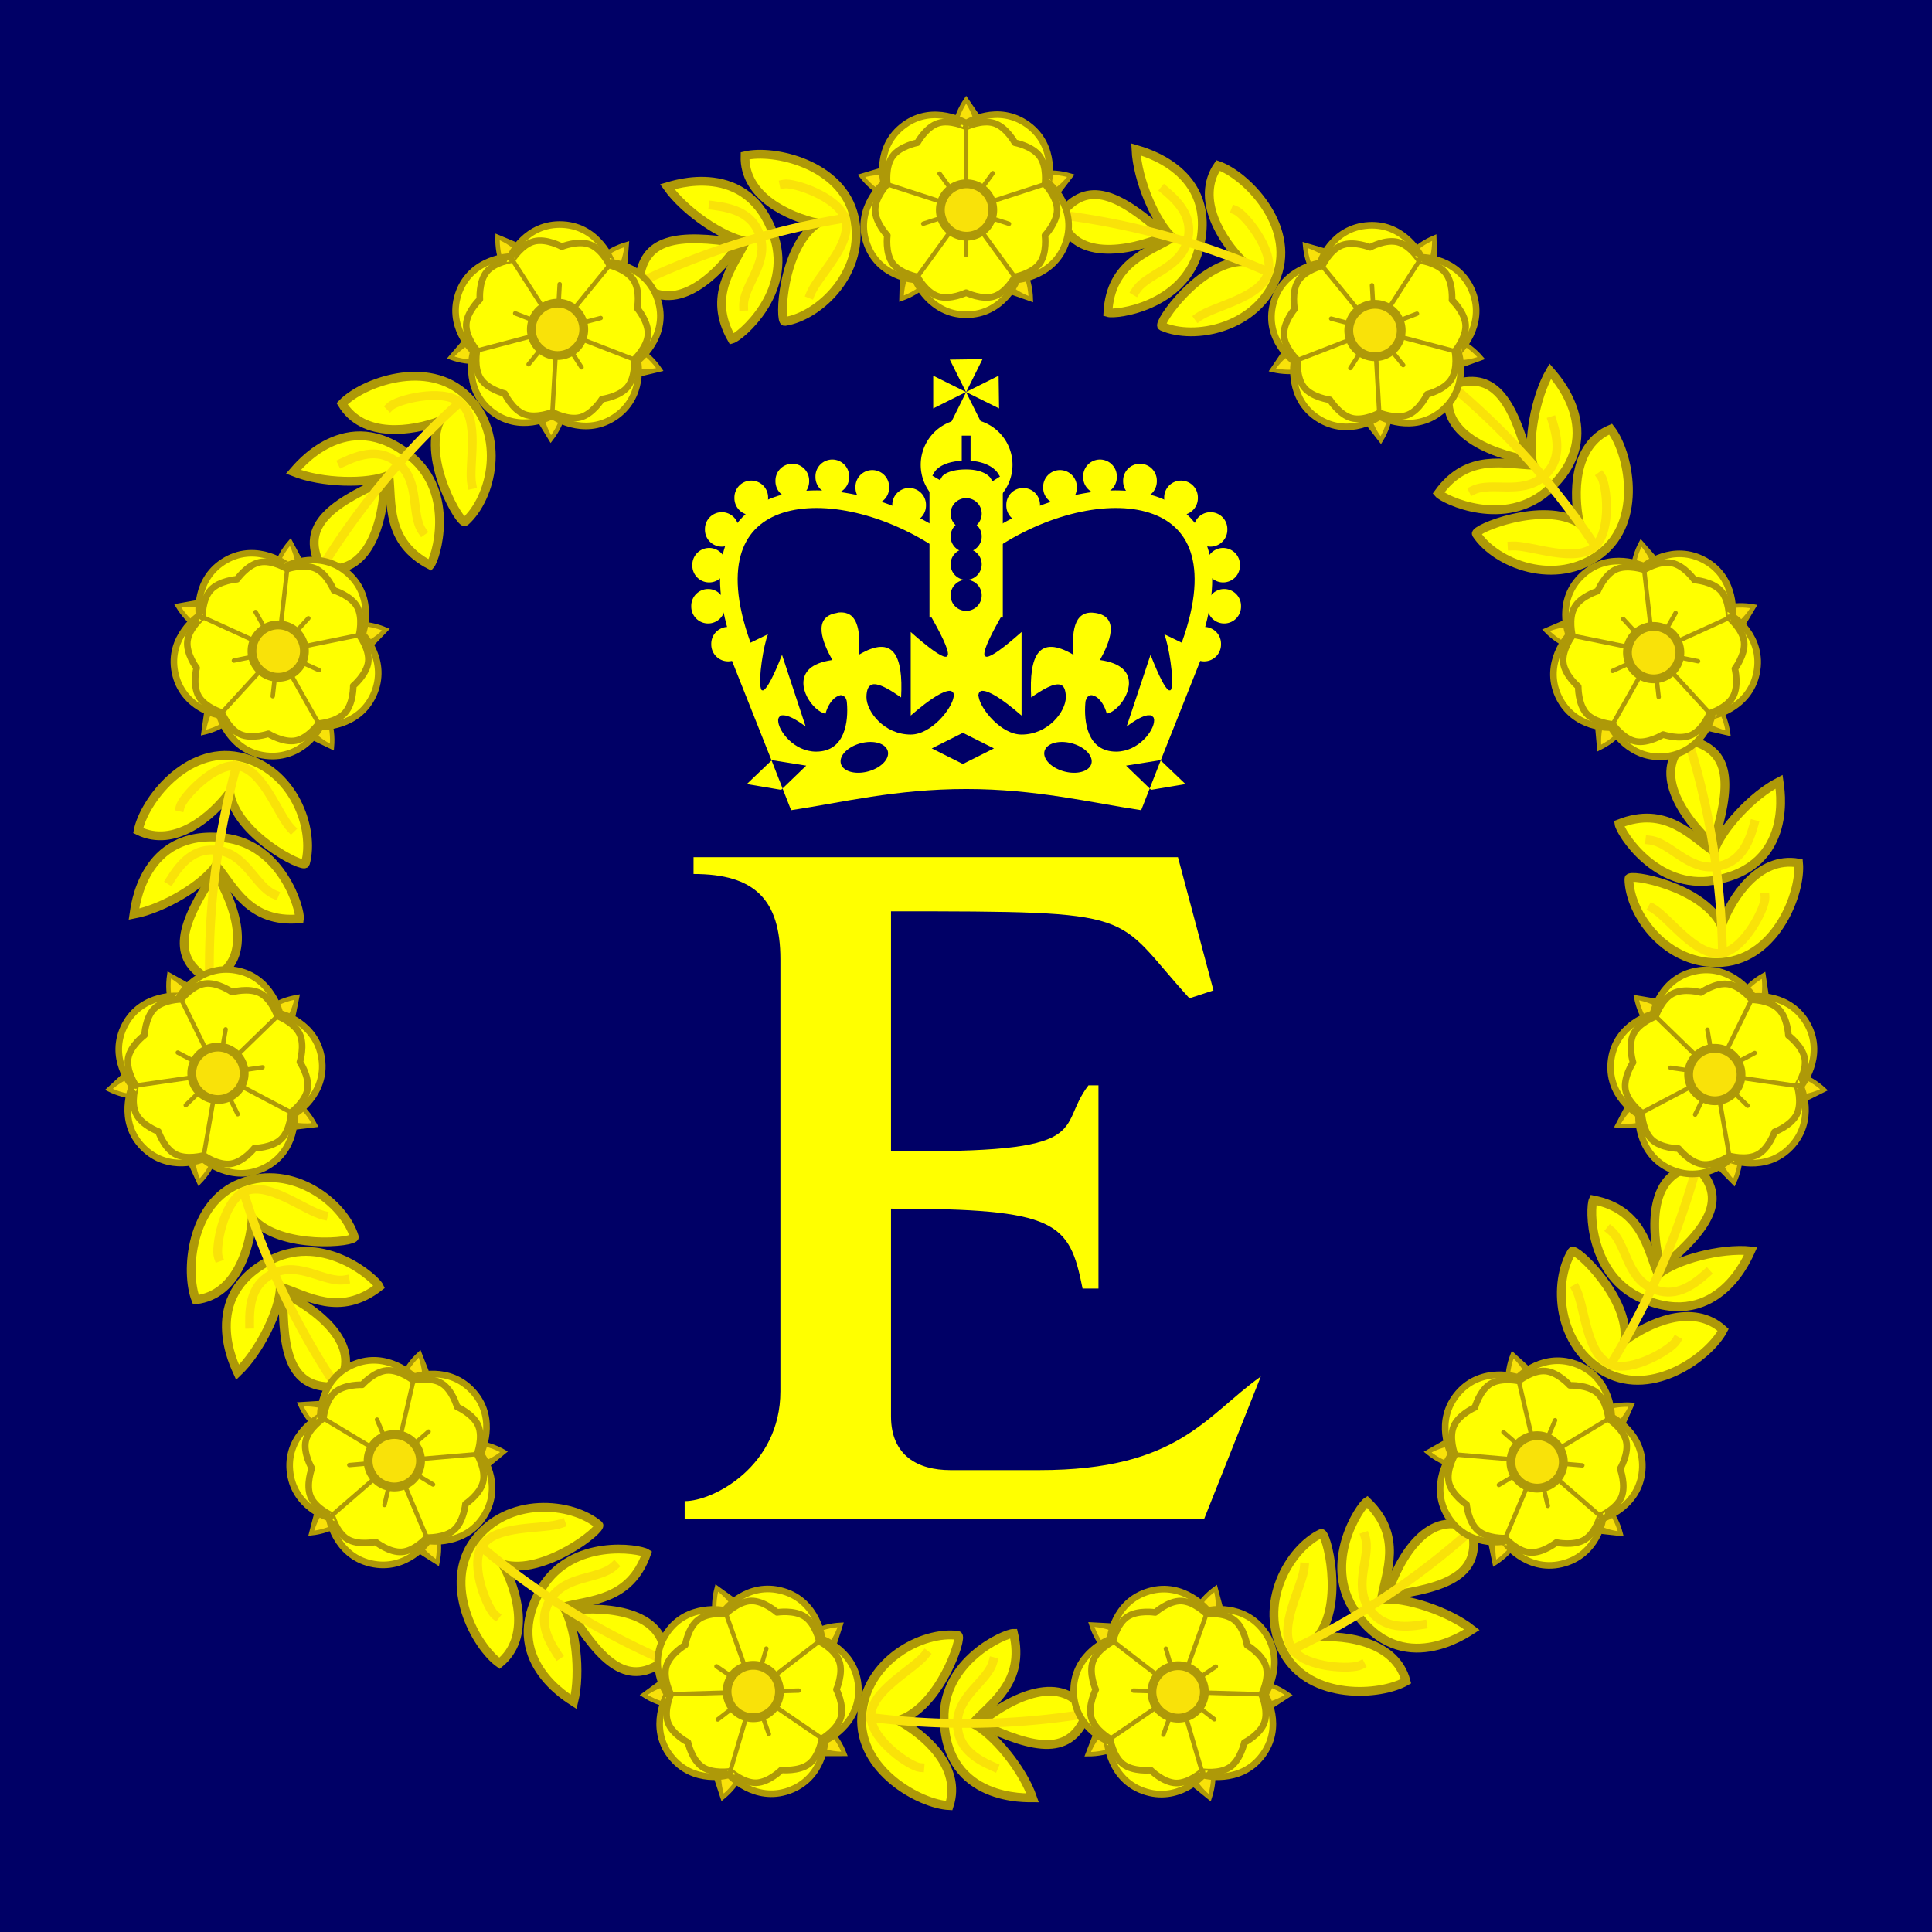
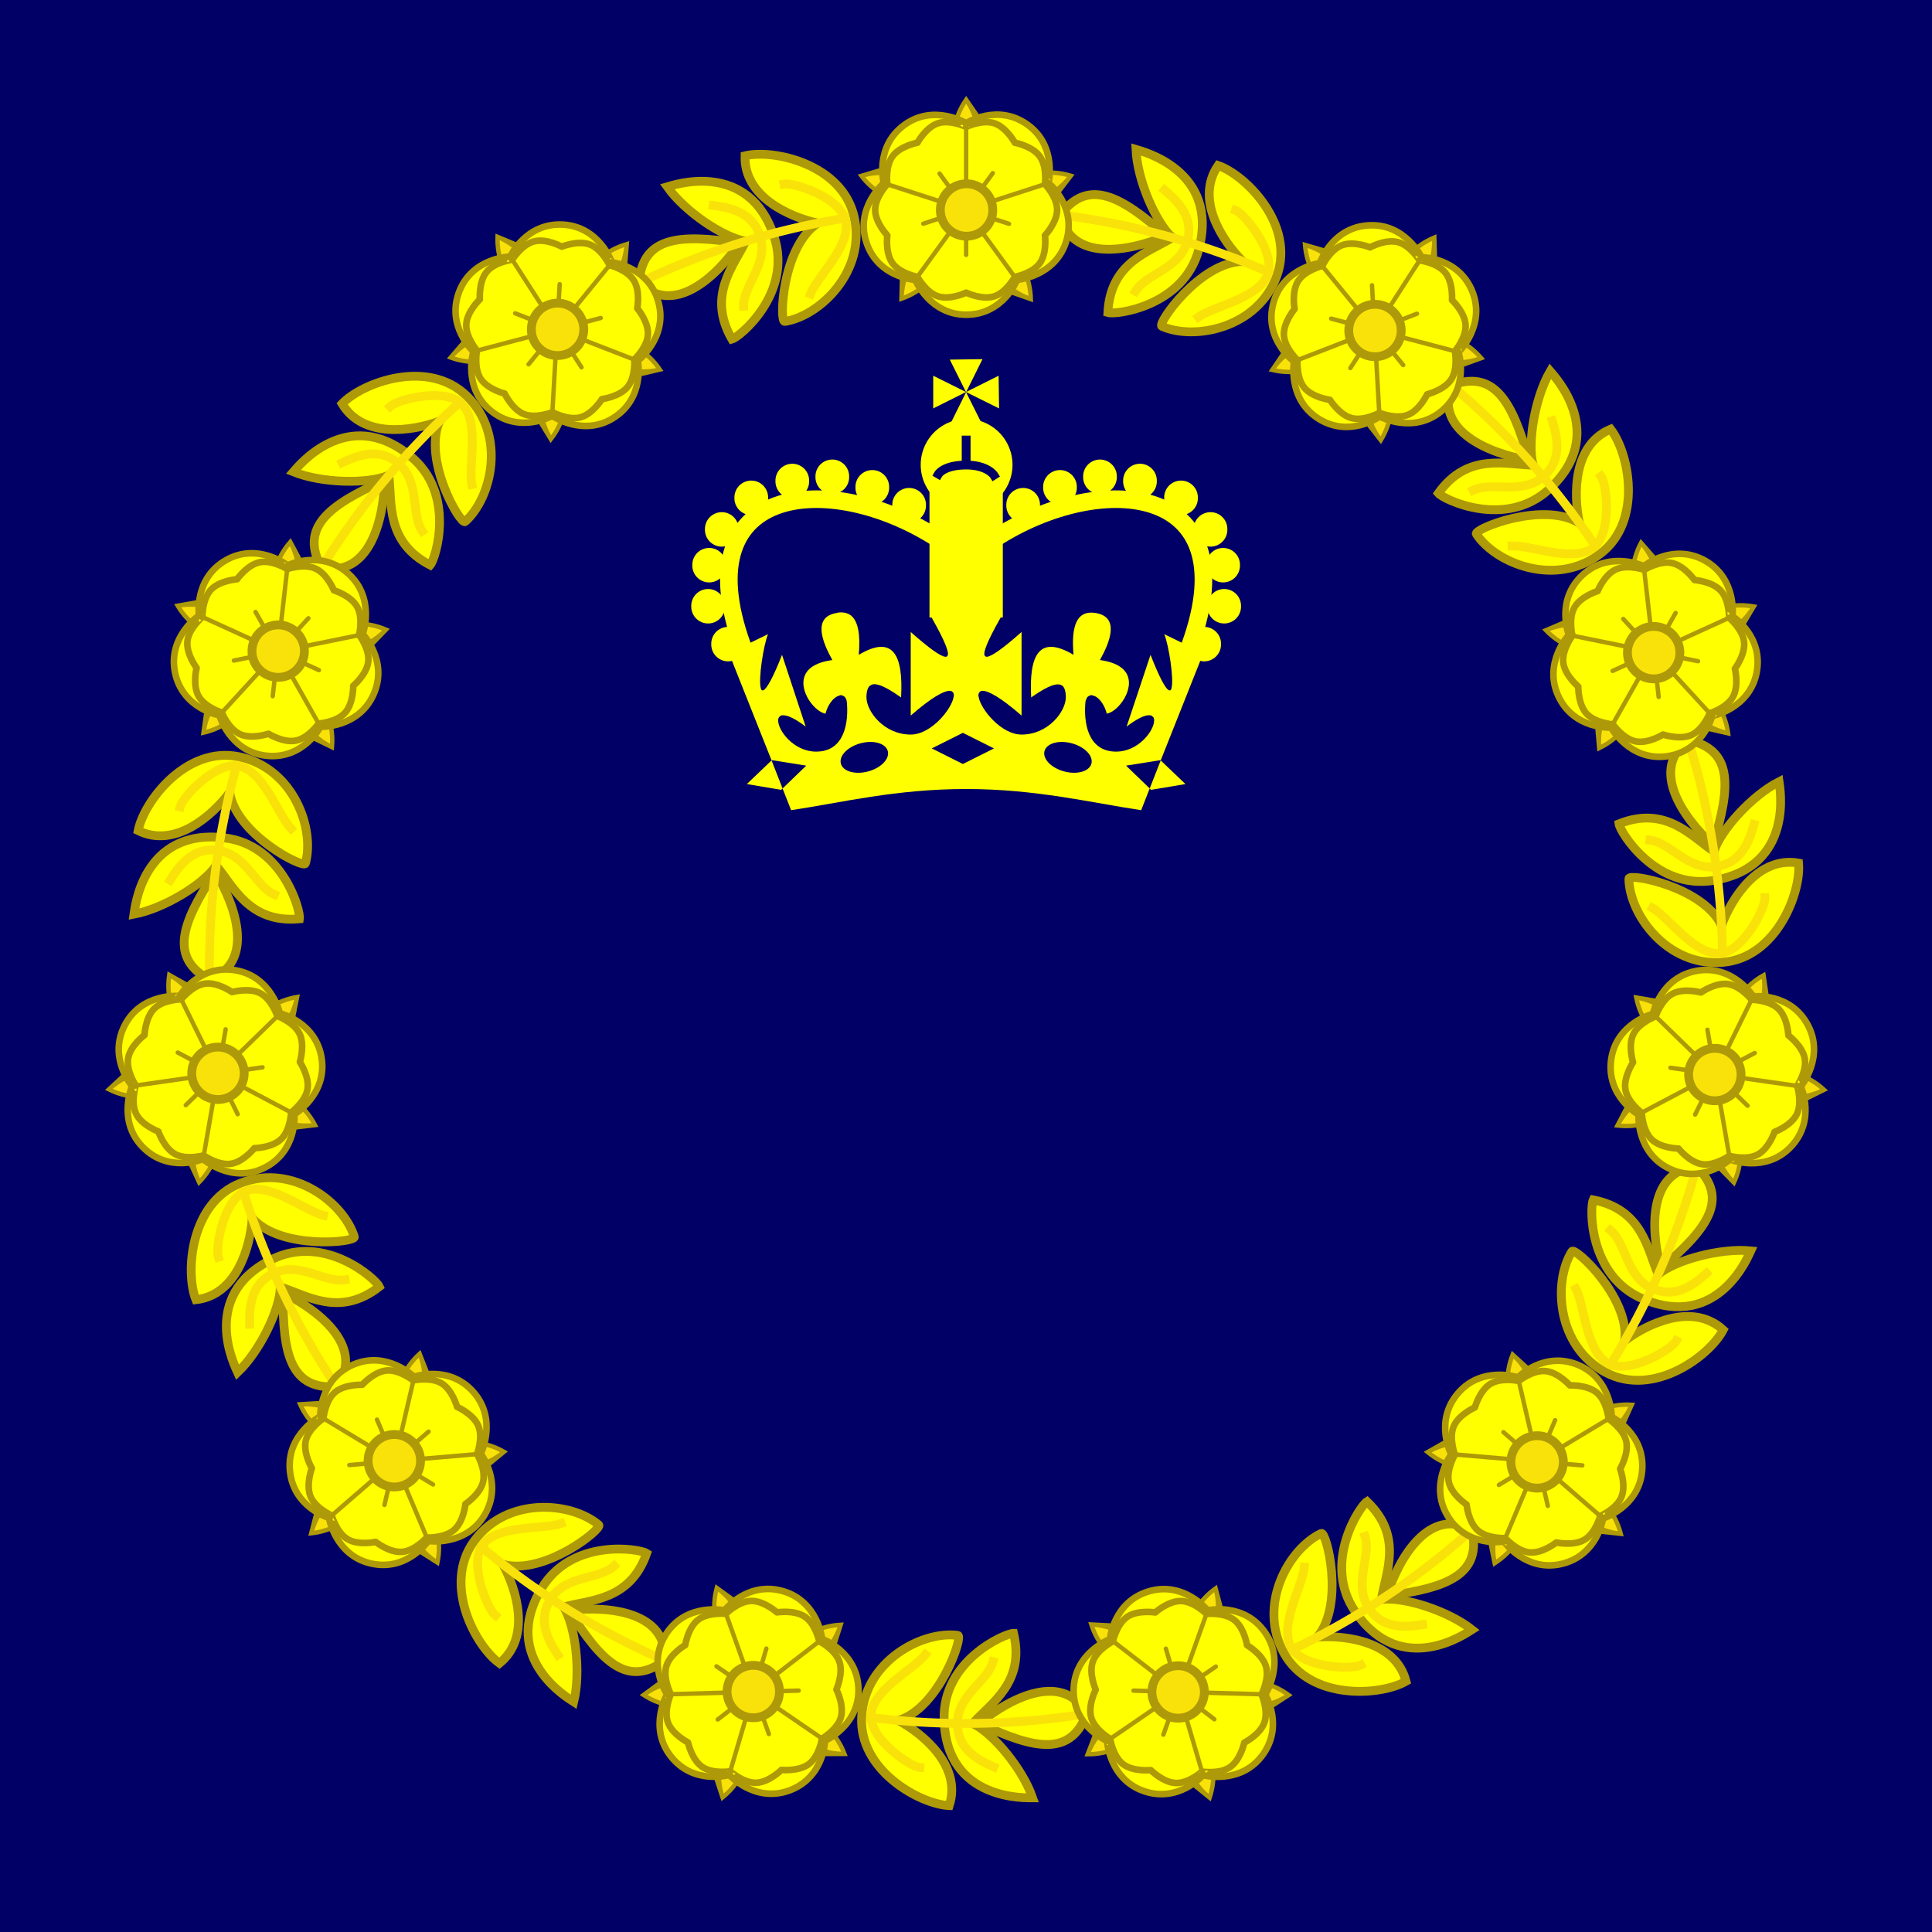
<svg xmlns="http://www.w3.org/2000/svg" xmlns:ns1="http://inkscape.sourceforge.net/DTD/sodipodi-0.dtd" xmlns:ns2="http://www.inkscape.org/namespaces/inkscape" xmlns:xlink="http://www.w3.org/1999/xlink" width="600" height="600" id="svg2" ns1:version="0.32" ns2:version="0.43" version="1.0" ns1:docbase="C:\Documents and Settings\David Nelson\Archives\Svg" ns1:docname="Personal_flag_of_Queen_Elizabeth_II.svg">
  <defs id="defs4" />
  <ns1:namedview id="base" pagecolor="#ffffff" bordercolor="#666666" borderopacity="1.0" ns2:pageopacity="0.0" ns2:pageshadow="2" ns2:zoom="0.62166667" ns2:cx="300" ns2:cy="300" ns2:document-units="px" ns2:current-layer="layer1" ns2:window-width="756" ns2:window-height="540" ns2:window-x="4" ns2:window-y="54" showguides="true" ns2:guide-bbox="true" />
  <g ns2:label="Layer 1" ns2:groupmode="layer" id="layer1">
    <rect style="opacity:1;color:#000000;fill:#000066;fill-opacity:1;fill-rule:evenodd;stroke:none;stroke-width:2;stroke-linecap:square;stroke-linejoin:miter;marker:none;marker-start:none;marker-mid:none;marker-end:none;stroke-miterlimit:4;stroke-dasharray:none;stroke-dashoffset:0;stroke-opacity:1;visibility:visible;display:inline;overflow:visible" id="rect2618" width="600" height="600" x="0" y="0" />
    <g id="g2774" transform="matrix(2.733,0,0,2.733,-8.572,-56.191)">
      <path transform="matrix(-1.895,1.218,1.218,1.895,169.955,-257.303)" d="M 158.928 131.046 A 44.611 44.611 0 1 1  69.705,131.046 A 44.611 44.611 0 1 1  158.928 131.046 z" ns1:ry="44.611259" ns1:rx="44.611259" ns1:cy="131.04558" ns1:cx="114.31635" id="path1351" style="opacity:1;color:#000000;fill:none;fill-opacity:1;fill-rule:evenodd;stroke:#000066;stroke-width:0.222;stroke-linecap:square;stroke-linejoin:round;marker:none;marker-start:none;marker-mid:none;marker-end:none;stroke-miterlimit:4;stroke-dasharray:none;stroke-dashoffset:0;stroke-opacity:1;visibility:visible;display:inline;overflow:visible" ns1:type="arc" />
      <g id="g2450">
        <g id="g2411">
          <path ns1:nodetypes="cccc" d="M 112.922,44.404 C 114.008,40.134 115.629,35.816 112.922,31.891 C 112.922,31.891 115.629,35.816 112.922,31.891 C 110.215,35.816 111.836,40.134 112.922,44.404 z " style="fill:#f9e209;fill-opacity:1;fill-rule:evenodd;stroke:#ae9908;stroke-width:0.5;stroke-linecap:butt;stroke-linejoin:miter;stroke-miterlimit:4;stroke-dasharray:none;stroke-opacity:1" id="path2378" />
          <use height="260" width="243" transform="matrix(0.309,-0.951,0.951,0.309,35.797,138.078)" id="use2385" xlink:href="#path2378" y="0" x="0" />
          <use x="0" y="0" xlink:href="#path2378" id="use2387" transform="matrix(-0.809,-0.588,0.588,-0.809,178.178,146.702)" width="243" height="260" />
          <use x="0" y="0" xlink:href="#path2378" id="use2389" transform="matrix(-0.809,0.588,-0.588,-0.809,230.378,13.954)" width="243" height="260" />
          <use height="260" width="243" transform="matrix(0.309,0.951,-0.951,0.309,120.258,-76.713)" id="use2391" xlink:href="#path2378" y="0" x="0" />
        </g>
        <path transform="matrix(1.928,0,0,1.928,-107.51,-122.342)" style="color:#000000;fill:#ffff00;fill-opacity:1;fill-rule:evenodd;stroke:#ae9908;stroke-width:0.519;stroke-linecap:square;stroke-linejoin:round;marker:none;marker-start:none;marker-mid:none;marker-end:none;stroke-miterlimit:4;stroke-dashoffset:0;stroke-opacity:1;visibility:visible;display:inline;overflow:visible" d="M 126.12,88.024 C 123.849,88.988 120.51,89.543 119.884,86.783 C 121.481,84.658 123.351,85.552 126.12,88.024 z " id="path2435" ns1:nodetypes="ccc" />
        <path transform="matrix(1.928,0,0,1.928,-107.51,-122.342)" style="color:#000000;fill:#ffff00;fill-opacity:1;fill-rule:evenodd;stroke:#ae9908;stroke-width:0.519;stroke-linecap:square;stroke-linejoin:miter;marker:none;marker-start:none;marker-mid:none;marker-end:none;stroke-miterlimit:4;stroke-dashoffset:0;stroke-opacity:1;visibility:visible;display:inline;overflow:visible" d="M 128.042,88.828 C 127.154,92.179 123.166,92.687 122.686,92.54 C 122.838,89.574 125.109,88.976 126.49,88.127 C 125.493,87.22 124.423,84.728 124.341,82.93 C 124.613,83.013 129.287,84.125 128.042,88.828 z " id="path2438" ns1:nodetypes="ccccs" />
        <path transform="matrix(1.928,0,0,1.928,-107.51,-122.342)" style="color:#000000;fill:#ffff00;fill-opacity:1;fill-rule:evenodd;stroke:#ae9908;stroke-width:0.519;stroke-linecap:square;stroke-linejoin:miter;marker:none;marker-start:none;marker-mid:none;marker-end:none;stroke-miterlimit:4;stroke-dashoffset:0;stroke-opacity:1;visibility:visible;display:inline;overflow:visible" d="M 132.646,90.374 C 133.734,87.372 130.81,84.436 129.182,83.872 C 127.82,85.855 129.417,88.304 130.639,89.528 C 128.111,89.562 125.556,93.219 125.871,93.351 C 127.769,94.198 131.521,93.474 132.646,90.374 z " id="path2444" ns1:nodetypes="ccccs" />
        <path transform="matrix(1.928,0,0,1.928,-107.51,-122.342)" d="M 119.884,86.783 A 44.611,44.611 0 0 1 132.143,90.151" ns1:ry="44.611259" ns1:rx="44.611259" ns1:cy="131.04558" ns1:cx="114.31635" id="path2433" style="opacity:1;color:#000000;fill:none;fill-opacity:1;fill-rule:evenodd;stroke:#f9e209;stroke-width:0.519;stroke-linecap:square;stroke-linejoin:round;marker:none;marker-start:none;marker-mid:none;marker-end:none;stroke-miterlimit:4;stroke-dasharray:none;stroke-dashoffset:0;stroke-opacity:1;visibility:visible;display:inline;overflow:visible" ns1:type="arc" ns1:start="4.8375229" ns1:end="5.1234814" ns1:open="true" />
        <path id="path2312" style="color:#000000;fill:#ffff00;fill-opacity:1;fill-rule:evenodd;stroke:#ae9908;stroke-width:0.75;stroke-linecap:round;stroke-linejoin:round;marker:none;marker-start:none;marker-mid:none;marker-end:none;stroke-miterlimit:4;stroke-dasharray:none;stroke-dashoffset:0;stroke-opacity:1;visibility:visible;display:inline;overflow:visible" d="M 107.137,52.361 C 107.137,52.361 108.783,56.323 112.922,56.323 C 117.17,56.323 118.707,52.361 118.707,52.361 C 118.707,52.361 122.984,52.02 124.263,48.083 C 125.576,44.043 122.283,41.357 122.283,41.357 C 122.282,41.357 123.28,37.184 119.931,34.751 C 116.495,32.254 112.922,34.556 112.922,34.556 C 112.922,34.556 109.261,32.318 105.913,34.751 C 102.476,37.248 103.561,41.357 103.561,41.357 C 103.561,41.357 100.302,44.147 101.581,48.083 C 102.893,52.123 107.137,52.361 107.137,52.361 z " ns1:nodetypes="cscscscscsc" />
        <path id="path2249" style="color:#000000;fill:none;fill-opacity:1;fill-rule:evenodd;stroke:#ae9908;stroke-width:0.75;stroke-linecap:round;stroke-linejoin:round;marker:none;marker-start:none;marker-mid:none;marker-end:none;stroke-miterlimit:4;stroke-dasharray:none;stroke-dashoffset:0;stroke-opacity:1;visibility:visible;display:inline;overflow:visible" d="M 103.965,41.488 C 103.965,41.488 102.583,42.944 102.583,44.399 C 102.583,45.854 103.965,47.309 103.965,47.309 C 103.965,47.309 103.702,49.298 104.558,50.476 C 105.413,51.653 107.386,52.018 107.386,52.018 C 107.386,52.018 108.343,53.782 109.727,54.232 C 111.111,54.681 112.922,53.817 112.922,53.817 C 112.922,53.817 114.733,54.681 116.117,54.232 C 117.501,53.782 118.458,52.018 118.458,52.018 C 118.458,52.018 120.431,51.653 121.287,50.476 C 122.142,49.298 121.879,47.309 121.879,47.309 C 121.879,47.309 123.261,45.854 123.261,44.398 C 123.261,42.943 121.879,41.488 121.879,41.488 C 121.879,41.488 122.142,39.499 121.286,38.321 C 120.431,37.144 118.458,36.779 118.458,36.779 C 118.458,36.779 117.501,35.015 116.117,34.566 C 114.733,34.116 112.922,34.98 112.922,34.98 C 112.922,34.981 111.111,34.116 109.727,34.566 C 108.343,35.015 107.386,36.779 107.386,36.779 C 107.386,36.779 105.413,37.144 104.558,38.322 C 103.702,39.499 103.965,41.488 103.965,41.488 z " ns1:nodetypes="cscscscscscscscscscsc" />
        <path id="path2423" style="fill:none;fill-opacity:0.75;fill-rule:evenodd;stroke:#ae9908;stroke-width:0.5;stroke-linecap:round;stroke-linejoin:round;stroke-miterlimit:4;stroke-dasharray:none;stroke-opacity:1" d="M 112.922,47.243 L 112.922,49.528 L 112.922,47.243 z " ns1:nodetypes="ccc" />
        <use x="0" y="0" xlink:href="#path2423" id="use2425" transform="matrix(0.309,-0.951,0.951,0.309,35.797,138.078)" width="243" height="260" />
        <use height="260" width="243" transform="matrix(-0.809,-0.588,0.588,-0.809,178.179,146.702)" id="use2427" xlink:href="#path2423" y="0" x="0" />
        <use x="0" y="0" xlink:href="#path2423" id="use2429" transform="matrix(-0.809,0.588,-0.588,-0.809,230.379,13.954)" width="243" height="260" />
        <use height="260" width="243" transform="matrix(0.309,0.951,-0.951,0.309,120.258,-76.713)" id="use2431" xlink:href="#path2423" y="0" x="0" />
        <path ns1:type="arc" style="opacity:1;color:#000000;fill:#f9e209;fill-opacity:1;fill-rule:evenodd;stroke:#ae9908;stroke-width:1.04;stroke-linecap:square;stroke-linejoin:round;marker:none;marker-start:none;marker-mid:none;marker-end:none;stroke-miterlimit:4;stroke-dasharray:none;stroke-dashoffset:0;stroke-opacity:1;visibility:visible;display:inline;overflow:visible" id="path2238" ns1:cx="112.44011" ns1:cy="44.403828" ns1:rx="3.094682" ns1:ry="3.094682" d="M 115.535 44.404 A 3.095 3.095 0 1 1  109.345,44.404 A 3.095 3.095 0 1 1  115.535 44.404 z" transform="matrix(0.962,0,0,0.962,4.802,1.706)" />
        <path ns1:nodetypes="ccc" d="M 112.922,41.564 L 112.922,34.716 L 112.922,41.564 z " style="fill:none;fill-opacity:0.75;fill-rule:evenodd;stroke:#ae9908;stroke-width:0.5;stroke-linecap:butt;stroke-linejoin:miter;stroke-miterlimit:4;stroke-dasharray:none;stroke-opacity:1" id="path2393" />
        <use x="0" y="0" xlink:href="#path2393" id="use2396" transform="matrix(0.309,-0.951,0.951,0.309,35.797,138.078)" width="243" height="260" />
        <use height="260" width="243" transform="matrix(-0.809,-0.588,0.588,-0.809,178.178,146.702)" id="use2398" xlink:href="#path2393" y="0" x="0" />
        <use x="0" y="0" xlink:href="#path2393" id="use2400" transform="matrix(-0.809,0.588,-0.588,-0.809,230.378,13.954)" width="243" height="260" />
        <use height="260" width="243" transform="matrix(0.309,0.951,-0.951,0.309,120.258,-76.713)" id="use2402" xlink:href="#path2393" y="0" x="0" />
        <path transform="matrix(1.928,0,0,1.928,-107.51,-122.342)" style="color:#000000;fill:none;fill-opacity:1;fill-rule:evenodd;stroke:#f9e209;stroke-width:0.519;stroke-linecap:square;stroke-linejoin:round;marker:none;marker-start:none;marker-mid:none;marker-end:none;stroke-miterlimit:4;stroke-dashoffset:0;stroke-opacity:1;visibility:visible;display:inline;overflow:visible" d="M 126.021,85.318 C 126.939,86.083 127.757,87.019 127.355,88.382 C 126.883,89.984 124.93,90.257 124.316,91.282" id="path2441" ns1:nodetypes="csc" />
        <path transform="matrix(1.928,0,0,1.928,-107.51,-122.342)" style="color:#000000;fill:none;fill-opacity:1;fill-rule:evenodd;stroke:#f9e209;stroke-width:0.519;stroke-linecap:square;stroke-linejoin:miter;marker:none;marker-start:none;marker-mid:none;marker-end:none;stroke-miterlimit:4;stroke-dashoffset:0;stroke-opacity:1;visibility:visible;display:inline;overflow:visible" d="M 130.21,86.514 C 130.734,86.72 132.459,88.819 132.143,90.151 C 131.784,91.669 128.932,92.145 128.022,92.805" id="path2447" ns1:nodetypes="csc" />
      </g>
      <use height="260" width="243" transform="matrix(0.841,-0.541,0.541,0.841,-52.545,81.742)" id="use2480" xlink:href="#g2450" y="0" x="0" />
      <use x="0" y="0" xlink:href="#g2450" id="use2482" transform="matrix(0.415,-0.91,0.91,0.415,-52.557,178.916)" width="243" height="260" />
      <use x="0" y="0" xlink:href="#g2450" id="use2484" transform="matrix(-0.142,-0.99,0.99,-0.142,-3.076941e-2,260.67)" width="243" height="260" />
      <use height="260" width="243" transform="matrix(-0.655,-0.756,0.756,-0.655,88.357,301.049)" id="use2486" xlink:href="#g2450" y="0" x="0" />
      <use x="0" y="0" xlink:href="#g2450" id="use2488" transform="matrix(-0.959,-0.282,0.282,-0.959,184.543,287.233)" width="243" height="260" />
      <use height="260" width="243" transform="matrix(-0.96,0.282,-0.282,-0.96,257.991,223.608)" id="use2490" xlink:href="#g2450" y="0" x="0" />
      <use height="260" width="243" transform="matrix(-0.655,0.756,-0.756,-0.655,285.382,130.374)" id="use2492" xlink:href="#g2450" y="0" x="0" />
      <use x="0" y="0" xlink:href="#g2450" id="use2494" transform="matrix(-0.142,0.99,-0.99,-0.142,258.018,37.132)" width="243" height="260" />
      <use x="0" y="0" xlink:href="#g2450" id="use2496" transform="matrix(0.415,0.91,-0.91,0.415,184.589,-26.515)" width="243" height="260" />
      <use height="260" width="243" transform="matrix(0.841,0.541,-0.541,0.841,88.406,-40.359)" id="use2498" xlink:href="#g2450" y="0" x="0" />
-       <path transform="matrix(1.324,0,0,1.324,-35.673,-23.115)" d="M 116.211 72.88 A 3.939 3.939 0 1 1  108.333,72.88 A 3.939 3.939 0 1 1  116.211 72.88 z" ns1:ry="3.9393656" ns1:rx="3.9393656" ns1:cy="72.880135" ns1:cx="112.27192" id="path2547" style="opacity:1;color:#000000;fill:#ffff00;fill-opacity:1;fill-rule:evenodd;stroke:none;stroke-width:2;stroke-linecap:round;stroke-linejoin:miter;marker:none;marker-start:none;marker-mid:none;marker-end:none;stroke-miterlimit:4;stroke-dasharray:none;stroke-dashoffset:0;stroke-opacity:1;visibility:visible;display:inline;overflow:visible" ns1:type="arc" />
+       <path transform="matrix(1.324,0,0,1.324,-35.673,-23.115)" d="M 116.211 72.88 A 3.939 3.939 0 1 1  108.333,72.88 A 3.939 3.939 0 1 1  116.211 72.88 " ns1:ry="3.9393656" ns1:rx="3.9393656" ns1:cy="72.880135" ns1:cx="112.27192" id="path2547" style="opacity:1;color:#000000;fill:#ffff00;fill-opacity:1;fill-rule:evenodd;stroke:none;stroke-width:2;stroke-linecap:round;stroke-linejoin:miter;marker:none;marker-start:none;marker-mid:none;marker-end:none;stroke-miterlimit:4;stroke-dasharray:none;stroke-dashoffset:0;stroke-opacity:1;visibility:visible;display:inline;overflow:visible" ns1:type="arc" />
      <rect y="76.047" x="108.757" height="14.685" width="8.332" id="rect2500" style="opacity:1;color:#000000;fill:#ffff00;fill-opacity:1;fill-rule:evenodd;stroke:none;stroke-width:1;stroke-linecap:round;stroke-linejoin:miter;marker:none;marker-start:none;marker-mid:none;marker-end:none;stroke-miterlimit:4;stroke-dasharray:none;stroke-dashoffset:0;stroke-opacity:1;visibility:visible;display:inline;overflow:visible" />
-       <path transform="translate(0.135,3.748)" d="M 114.554 84.461 A 1.766 1.766 0 1 1  111.022,84.461 A 1.766 1.766 0 1 1  114.554 84.461 z" ns1:ry="1.7659869" ns1:rx="1.7659869" ns1:cy="84.460899" ns1:cx="112.7877" id="path2506" style="opacity:1;color:#000000;fill:#000066;fill-opacity:1;fill-rule:evenodd;stroke:none;stroke-width:1;stroke-linecap:round;stroke-linejoin:miter;marker:none;marker-start:none;marker-mid:none;marker-end:none;stroke-miterlimit:4;stroke-dasharray:none;stroke-dashoffset:0;stroke-opacity:1;visibility:visible;display:inline;overflow:visible" ns1:type="arc" />
      <use height="260" width="243" transform="translate(0,-9.281)" id="use2508" xlink:href="#path2506" y="0" x="0" />
      <use height="260" width="243" transform="translate(0,2.59)" id="use2510" xlink:href="#use2508" y="0" x="0" />
      <use height="260" width="243" transform="translate(0,3.166)" id="use2512" xlink:href="#use2510" y="0" x="0" />
      <g id="g2561">
        <path ns1:type="arc" style="opacity:1;color:#000000;fill:#ffff00;fill-opacity:1;fill-rule:evenodd;stroke:none;stroke-width:1;stroke-linecap:round;stroke-linejoin:miter;marker:none;marker-start:none;marker-mid:none;marker-end:none;stroke-miterlimit:4;stroke-dasharray:none;stroke-dashoffset:0;stroke-opacity:1;visibility:visible;display:inline;overflow:visible" id="path2527" ns1:cx="106.5647" ns1:cy="77.727722" ns1:rx="1.9136198" ns1:ry="1.9136198" d="M 108.478 77.728 A 1.914 1.914 0 1 1  104.651,77.728 A 1.914 1.914 0 1 1  108.478 77.728 z" transform="translate(-0.12,0.239)" />
        <use x="0" y="0" xlink:href="#path2527" id="use2529" transform="translate(-4.186,-2.033)" width="243" height="260" />
        <use height="260" width="243" transform="translate(-8.731,-3.229)" id="use2531" xlink:href="#path2527" y="0" x="0" />
        <use x="0" y="0" xlink:href="#path2527" id="use2533" transform="translate(-13.276,-2.751)" width="243" height="260" />
        <use height="260" width="243" transform="translate(-17.94,-0.837)" id="use2535" xlink:href="#path2527" y="0" x="0" />
        <use x="0" y="0" xlink:href="#path2527" id="use2537" transform="translate(-21.289,2.751)" width="243" height="260" />
        <use height="260" width="243" transform="translate(-22.724,6.817)" id="use2539" xlink:href="#path2527" y="0" x="0" />
        <use x="0" y="0" xlink:href="#path2527" id="use2541" transform="translate(-22.844,11.482)" width="243" height="260" />
        <use height="260" width="243" transform="translate(-20.571,15.787)" id="use2543" xlink:href="#path2527" y="0" x="0" />
      </g>
      <path ns1:nodetypes="cc" id="path2545" d="M 109.734,81.794 C 97.424,73.819 80.288,75.421 87.795,94.763" style="fill:none;fill-opacity:0.75;fill-rule:evenodd;stroke:#ffff00;stroke-width:2;stroke-linecap:butt;stroke-linejoin:miter;stroke-miterlimit:4;stroke-dasharray:none;stroke-opacity:1" />
      <path ns1:nodetypes="czc" id="path2549" d="M 109.77,74.435 C 109.77,74.435 110.376,73.404 112.923,73.404 C 115.348,73.404 116.075,74.556 116.075,74.556" style="fill:none;fill-opacity:0.75;fill-rule:evenodd;stroke:#000066;stroke-width:1px;stroke-linecap:square;stroke-linejoin:miter;stroke-opacity:1" />
      <path id="path2551" d="M 112.923,70.563 L 112.923,73.112" style="fill:none;fill-opacity:0.75;fill-rule:evenodd;stroke:#000066;stroke-width:1px;stroke-linecap:square;stroke-linejoin:miter;stroke-opacity:1" />
      <g style="fill:#ffff00;fill-opacity:1" id="g2557">
        <path style="fill:#ffff00;fill-opacity:1;fill-rule:evenodd;stroke:none;stroke-width:1px;stroke-linecap:butt;stroke-linejoin:miter;stroke-opacity:1" d="M 111.065,61.425 L 114.78,68.855 L 111.065,68.855 L 114.78,61.372 L 111.065,61.425 z " id="path2553" ns1:nodetypes="ccccc" />
        <use style="fill:#ffff00;fill-opacity:1" x="0" y="0" xlink:href="#path2553" id="use2555" transform="matrix(0,1,-1,0,178.036,-47.809)" width="243" height="260" />
      </g>
      <g transform="matrix(-1,0,0,1,225.845,0)" id="g2572">
        <path transform="translate(-0.12,0.239)" d="M 108.478 77.728 A 1.914 1.914 0 1 1  104.651,77.728 A 1.914 1.914 0 1 1  108.478 77.728 z" ns1:ry="1.9136198" ns1:rx="1.9136198" ns1:cy="77.727722" ns1:cx="106.5647" id="path2574" style="opacity:1;color:#000000;fill:#ffff00;fill-opacity:1;fill-rule:evenodd;stroke:none;stroke-width:1;stroke-linecap:round;stroke-linejoin:miter;marker:none;marker-start:none;marker-mid:none;marker-end:none;stroke-miterlimit:4;stroke-dasharray:none;stroke-dashoffset:0;stroke-opacity:1;visibility:visible;display:inline;overflow:visible" ns1:type="arc" />
        <use height="260" width="243" transform="translate(-4.186,-2.033)" id="use2576" xlink:href="#path2527" y="0" x="0" />
        <use x="0" y="0" xlink:href="#path2527" id="use2578" transform="translate(-8.731,-3.229)" width="243" height="260" />
        <use height="260" width="243" transform="translate(-13.276,-2.751)" id="use2580" xlink:href="#path2527" y="0" x="0" />
        <use x="0" y="0" xlink:href="#path2527" id="use2582" transform="translate(-17.94,-0.837)" width="243" height="260" />
        <use height="260" width="243" transform="translate(-21.289,2.751)" id="use2584" xlink:href="#path2527" y="0" x="0" />
        <use x="0" y="0" xlink:href="#path2527" id="use2586" transform="translate(-22.724,6.817)" width="243" height="260" />
        <use height="260" width="243" transform="translate(-22.844,11.482)" id="use2588" xlink:href="#path2527" y="0" x="0" />
        <use x="0" y="0" xlink:href="#path2527" id="use2590" transform="translate(-20.571,15.787)" width="243" height="260" />
      </g>
      <use height="260" width="243" transform="matrix(-1,0,0,1,225.845,0)" id="use2592" xlink:href="#path2545" y="0" x="0" />
      <path id="path2503" d="M 98.438,90.156 C 98.36,90.171 98.266,90.206 98.188,90.219 C 95.42,90.683 96.61,93.579 97.719,95.562 C 96.479,95.73 95.642,96.092 95.125,96.562 C 95.079,96.606 95.01,96.674 94.969,96.719 C 93.419,98.469 95.559,101.424 96.938,101.656 C 97.211,100.65 97.736,99.992 98.219,99.719 C 98.284,99.684 98.375,99.646 98.438,99.625 C 98.464,99.617 98.505,99.599 98.531,99.594 C 98.542,99.59 98.58,99.568 98.594,99.562 C 98.598,99.561 98.621,99.563 98.625,99.562 C 98.648,99.561 98.697,99.562 98.719,99.562 C 98.73,99.562 98.77,99.562 98.781,99.562 C 98.792,99.568 98.833,99.588 98.844,99.594 C 98.871,99.601 98.912,99.614 98.938,99.625 C 98.947,99.63 98.984,99.648 99,99.656 C 99.039,99.681 99.087,99.713 99.125,99.75 C 99.13,99.755 99.152,99.776 99.156,99.781 C 99.178,99.807 99.201,99.847 99.219,99.875 C 99.265,99.954 99.317,100.078 99.344,100.188 C 99.36,100.259 99.368,100.354 99.375,100.438 C 99.546,102.463 99.213,105.969 95.875,105.969 C 93.348,105.969 91.562,103.597 91.562,102.438 C 91.563,102.41 91.56,102.37 91.562,102.344 C 91.562,102.333 91.563,102.292 91.562,102.281 C 91.568,102.27 91.588,102.23 91.594,102.219 C 91.594,102.216 91.594,102.191 91.594,102.188 C 91.609,102.152 91.639,102.09 91.656,102.062 C 91.662,102.057 91.682,102.037 91.688,102.031 C 91.695,102.023 91.712,102.007 91.719,102 C 91.731,101.986 91.768,101.949 91.781,101.938 C 91.787,101.932 91.807,101.912 91.812,101.906 C 91.837,101.896 91.884,101.883 91.906,101.875 C 91.917,101.869 91.958,101.849 91.969,101.844 C 91.979,101.844 92.02,101.843 92.031,101.844 C 92.064,101.842 92.127,101.844 92.156,101.844 C 92.172,101.844 92.202,101.843 92.219,101.844 C 92.724,101.877 93.536,102.248 94.688,103.125 L 92,94.969 C 90.985,97.561 90.314,98.71 89.938,98.969 C 89.935,98.972 89.909,98.997 89.906,99 C 89.903,99 89.878,99 89.875,99 C 89.872,99 89.847,99 89.844,99 C 89.841,99 89.816,99 89.812,99 C 89.808,99 89.785,99 89.781,99 C 89.778,99 89.753,99 89.75,99 C 89.747,99 89.722,99 89.719,99 C 89.71,98.991 89.69,98.971 89.688,98.969 C 89.684,98.965 89.659,98.941 89.656,98.938 C 89.651,98.932 89.63,98.912 89.625,98.906 C 89.625,98.903 89.625,98.878 89.625,98.875 C 89.621,98.867 89.602,98.829 89.594,98.812 C 89.591,98.805 89.596,98.789 89.594,98.781 C 89.283,97.752 89.898,93.877 90.406,92.625 L 85.969,94.781 L 90.812,106.969 L 90.844,106.938 L 94.75,107.562 L 92.062,110.156 L 93.031,112.625 C 98.77,111.766 104.881,110.219 112.938,110.219 C 120.852,110.219 127.074,111.766 132.812,112.625 L 133.781,110.156 L 131.094,107.562 L 135,106.938 L 135.031,106.969 L 139.875,94.781 L 135.438,92.625 C 135.946,93.877 136.56,97.752 136.25,98.781 C 136.247,98.789 136.253,98.805 136.25,98.812 C 136.242,98.829 136.223,98.867 136.219,98.875 C 136.219,98.878 136.218,98.903 136.219,98.906 C 136.213,98.912 136.193,98.932 136.188,98.938 C 136.179,98.946 136.161,98.964 136.156,98.969 C 136.154,98.971 136.133,98.991 136.125,99 C 136.122,99 136.097,99 136.094,99 C 136.09,99 136.065,99 136.062,99 C 136.058,99 136.036,99 136.031,99 C 136.028,99 136.003,99 136,99 C 135.997,99 135.972,99 135.969,99 C 135.958,98.995 135.923,98.977 135.906,98.969 C 135.529,98.71 134.89,97.561 133.875,94.969 L 131.156,103.125 C 132.232,102.306 133.021,101.917 133.531,101.844 C 133.567,101.839 133.623,101.845 133.656,101.844 C 133.672,101.843 133.703,101.843 133.719,101.844 C 133.731,101.844 133.764,101.844 133.781,101.844 C 133.785,101.844 133.809,101.844 133.812,101.844 C 133.823,101.843 133.864,101.844 133.875,101.844 C 133.886,101.849 133.927,101.869 133.938,101.875 C 133.954,101.883 133.991,101.902 134,101.906 C 134.003,101.906 134.028,101.907 134.031,101.906 C 134.037,101.912 134.057,101.932 134.062,101.938 C 134.076,101.949 134.112,101.986 134.125,102 C 134.139,102.013 134.176,102.049 134.188,102.062 C 134.193,102.068 134.213,102.088 134.219,102.094 C 134.229,102.118 134.242,102.166 134.25,102.188 C 134.25,102.191 134.25,102.216 134.25,102.219 C 134.256,102.23 134.276,102.27 134.281,102.281 C 134.281,102.292 134.281,102.333 134.281,102.344 C 134.284,102.37 134.281,102.41 134.281,102.438 C 134.282,103.597 132.496,105.969 129.969,105.969 C 126.631,105.969 126.298,102.463 126.469,100.438 C 126.476,100.354 126.484,100.259 126.5,100.188 C 126.52,100.12 126.57,100.023 126.594,99.969 C 126.602,99.947 126.616,99.896 126.625,99.875 C 126.643,99.847 126.665,99.807 126.688,99.781 C 126.692,99.776 126.714,99.755 126.719,99.75 C 126.757,99.713 126.805,99.681 126.844,99.656 C 126.86,99.648 126.897,99.63 126.906,99.625 C 126.917,99.619 126.958,99.599 126.969,99.594 C 126.972,99.594 126.997,99.594 127,99.594 C 127.011,99.588 127.052,99.568 127.062,99.562 C 127.066,99.562 127.09,99.563 127.094,99.562 C 127.112,99.563 127.145,99.563 127.156,99.562 C 127.167,99.563 127.203,99.562 127.219,99.562 C 127.222,99.563 127.246,99.561 127.25,99.562 C 127.263,99.568 127.302,99.59 127.312,99.594 C 127.412,99.615 127.544,99.659 127.656,99.719 C 127.684,99.734 127.724,99.764 127.75,99.781 C 128.195,100.091 128.654,100.727 128.906,101.656 C 130.213,101.436 132.213,98.767 131.094,97 C 131.037,96.914 130.947,96.8 130.875,96.719 C 130.834,96.674 130.765,96.606 130.719,96.562 C 130.202,96.092 129.365,95.73 128.125,95.562 C 129.233,93.579 130.423,90.683 127.656,90.219 C 125.437,89.847 124.843,91.779 125.125,94.969 C 121.17,92.62 120.055,95.054 120.312,99.812 C 121.617,98.907 122.918,98.126 123.656,98.375 C 123.669,98.38 123.706,98.401 123.719,98.406 C 123.737,98.415 123.764,98.428 123.781,98.438 C 123.81,98.455 123.849,98.479 123.875,98.5 C 123.891,98.516 123.927,98.552 123.938,98.562 C 123.944,98.57 123.963,98.586 123.969,98.594 C 123.999,98.632 124.037,98.703 124.062,98.75 C 124.179,98.984 124.25,99.331 124.25,99.781 C 124.25,101.422 122.239,104.031 119.219,104.031 C 116.891,104.031 114.555,101.121 114.344,99.75 C 114.338,99.708 114.32,99.641 114.312,99.594 C 114.311,99.58 114.313,99.543 114.312,99.531 C 114.313,99.528 114.311,99.504 114.312,99.5 C 114.319,99.483 114.34,99.452 114.344,99.438 C 114.343,99.427 114.344,99.386 114.344,99.375 C 114.349,99.364 114.369,99.323 114.375,99.312 C 114.381,99.3 114.398,99.262 114.406,99.25 C 114.412,99.242 114.432,99.225 114.438,99.219 C 114.442,99.214 114.464,99.192 114.469,99.188 C 114.477,99.18 114.49,99.165 114.5,99.156 C 114.505,99.152 114.526,99.129 114.531,99.125 C 114.545,99.115 114.579,99.101 114.594,99.094 C 114.612,99.087 114.662,99.069 114.688,99.062 C 114.72,99.06 114.781,99.063 114.812,99.062 C 115.477,99.07 116.869,99.826 119.219,101.875 L 119.219,92.375 C 117.061,94.289 115.843,95.12 115.312,95.188 C 115.296,95.189 115.265,95.188 115.25,95.188 C 115.248,95.187 115.225,95.187 115.219,95.188 C 115.216,95.187 115.194,95.187 115.188,95.188 C 115.182,95.182 115.162,95.162 115.156,95.156 C 115.153,95.156 115.128,95.156 115.125,95.156 C 115.119,95.151 115.099,95.131 115.094,95.125 C 115.091,95.125 115.066,95.125 115.062,95.125 C 115.063,95.121 115.062,95.097 115.062,95.094 C 115.057,95.088 115.037,95.068 115.031,95.062 C 115.031,95.059 115.031,95.034 115.031,95.031 C 115.025,95.026 115.006,95.006 115,95 C 114.86,94.4 115.843,92.491 117.094,90.281 L 108.75,90.281 C 110,92.491 110.983,94.4 110.844,95 C 110.838,95.006 110.818,95.026 110.812,95.031 C 110.813,95.034 110.812,95.059 110.812,95.062 C 110.807,95.068 110.787,95.088 110.781,95.094 C 110.781,95.097 110.781,95.121 110.781,95.125 C 110.778,95.125 110.753,95.125 110.75,95.125 C 110.75,95.128 110.75,95.153 110.75,95.156 C 110.747,95.156 110.722,95.156 110.719,95.156 C 110.708,95.162 110.667,95.182 110.656,95.188 C 110.65,95.187 110.627,95.187 110.625,95.188 C 110.618,95.187 110.596,95.187 110.594,95.188 C 110.579,95.188 110.548,95.189 110.531,95.188 C 110,95.12 108.782,94.289 106.625,92.375 L 106.625,101.875 C 108.974,99.826 110.366,99.07 111.031,99.062 C 111.063,99.063 111.124,99.06 111.156,99.062 C 111.182,99.069 111.232,99.087 111.25,99.094 C 111.257,99.097 111.274,99.121 111.281,99.125 C 111.296,99.134 111.33,99.145 111.344,99.156 C 111.363,99.174 111.392,99.202 111.406,99.219 C 111.411,99.225 111.432,99.242 111.438,99.25 C 111.446,99.262 111.462,99.3 111.469,99.312 C 111.474,99.323 111.495,99.364 111.5,99.375 C 111.5,99.386 111.5,99.427 111.5,99.438 C 111.504,99.452 111.525,99.483 111.531,99.5 C 111.533,99.504 111.53,99.528 111.531,99.531 C 111.531,99.543 111.533,99.58 111.531,99.594 C 111.524,99.641 111.506,99.708 111.5,99.75 C 111.289,101.121 108.953,104.031 106.625,104.031 C 103.605,104.031 101.594,101.422 101.594,99.781 C 101.594,99.331 101.665,98.984 101.781,98.75 C 101.806,98.703 101.845,98.632 101.875,98.594 C 101.881,98.586 101.9,98.57 101.906,98.562 C 101.916,98.552 101.952,98.516 101.969,98.5 C 101.993,98.482 102.042,98.45 102.062,98.438 C 102.114,98.407 102.185,98.366 102.25,98.344 C 102.283,98.333 102.342,98.319 102.375,98.312 C 102.391,98.31 102.421,98.314 102.438,98.312 C 103.196,98.274 104.361,99 105.531,99.812 C 105.788,95.054 104.674,92.62 100.719,94.969 C 100.908,92.831 100.695,91.232 99.875,90.531 C 99.532,90.251 99.07,90.113 98.5,90.156 C 98.494,90.157 98.475,90.156 98.469,90.156 C 98.456,90.158 98.45,90.154 98.438,90.156 z M 135.031,106.969 L 133.781,110.156 L 133.938,110.312 L 137.844,109.656 L 135.031,106.969 z M 92.062,110.156 L 90.812,106.969 L 88,109.656 L 91.906,110.312 L 92.062,110.156 z " style="opacity:1;fill:#ffff00;fill-opacity:1;fill-rule:evenodd;stroke:none;stroke-width:1px;stroke-linecap:butt;stroke-linejoin:miter;stroke-opacity:1" />
-       <path ns1:nodetypes="cccccccccccccsscsscccc" id="path2604" d="M 146.405,176.978 C 140.106,181.473 137.04,187.613 121.268,187.613 C 117.21,187.613 114.196,187.613 111.119,187.613 C 107.472,187.613 104.384,185.988 104.384,181.51 L 104.384,157.9 C 123.278,157.9 124.648,159.407 126.152,166.981 L 127.958,166.981 L 127.958,143.888 L 126.825,143.888 C 123.021,148.819 128.098,151.681 104.384,151.348 L 104.384,124.116 C 133.354,124.116 129.402,124.25 138.295,134 L 141.027,133.101 L 136.99,117.964 L 81.945,117.964 L 81.945,119.875 C 88.886,119.875 91.816,122.782 91.816,129.573 C 91.816,137.002 91.816,162.949 91.816,178.666 C 91.816,187.115 84.252,191.138 80.936,191.138 L 80.936,193.128 L 139.98,193.128 L 146.405,176.978 z " style="fill:#ffff00;fill-opacity:1;fill-rule:evenodd;stroke:none;stroke-width:1px;stroke-linecap:butt;stroke-linejoin:miter;stroke-opacity:1" />
      <rect ry="0" transform="matrix(0.894,-0.448,0.894,0.448,0,0)" y="178.834" x="-56.891" height="3.951" width="3.951" id="rect2606" style="opacity:1;color:#000000;fill:#000066;fill-opacity:1;fill-rule:evenodd;stroke:none;stroke-width:2;stroke-linecap:square;stroke-linejoin:miter;marker:none;marker-start:none;marker-mid:none;marker-end:none;stroke-miterlimit:4;stroke-dasharray:none;stroke-dashoffset:0;stroke-opacity:1;visibility:visible;display:inline;overflow:visible" />
      <path transform="matrix(0.966,-0.259,0.259,0.966,-24.146,29.859)" d="M 104.083 106.632 A 2.756 1.654 0 1 1  98.57,106.632 A 2.756 1.654 0 1 1  104.083 106.632 z" ns1:ry="1.6538608" ns1:rx="2.7564347" ns1:cy="106.63197" ns1:cx="101.32654" id="path2608" style="opacity:1;color:#000000;fill:#000066;fill-opacity:1;fill-rule:evenodd;stroke:none;stroke-width:2;stroke-linecap:square;stroke-linejoin:miter;marker:none;marker-start:none;marker-mid:none;marker-end:none;stroke-miterlimit:4;stroke-dasharray:none;stroke-dashoffset:0;stroke-opacity:1;visibility:visible;display:inline;overflow:visible" ns1:type="arc" />
      <use height="260" width="243" transform="matrix(-1,0,0,1,225.845,0)" id="use2610" xlink:href="#path2608" y="0" x="0" />
    </g>
  </g>
</svg>